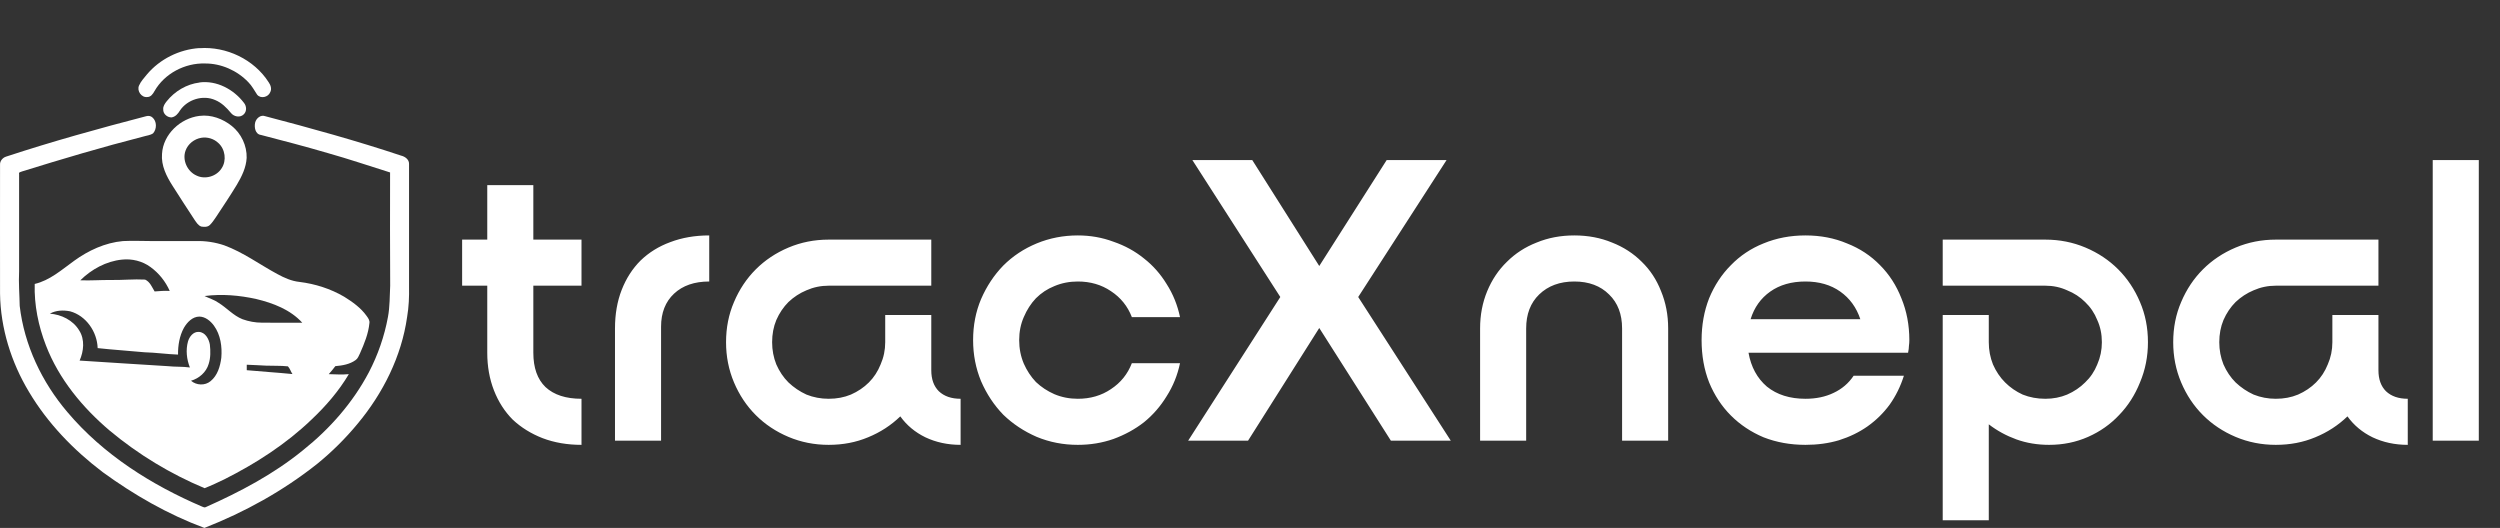
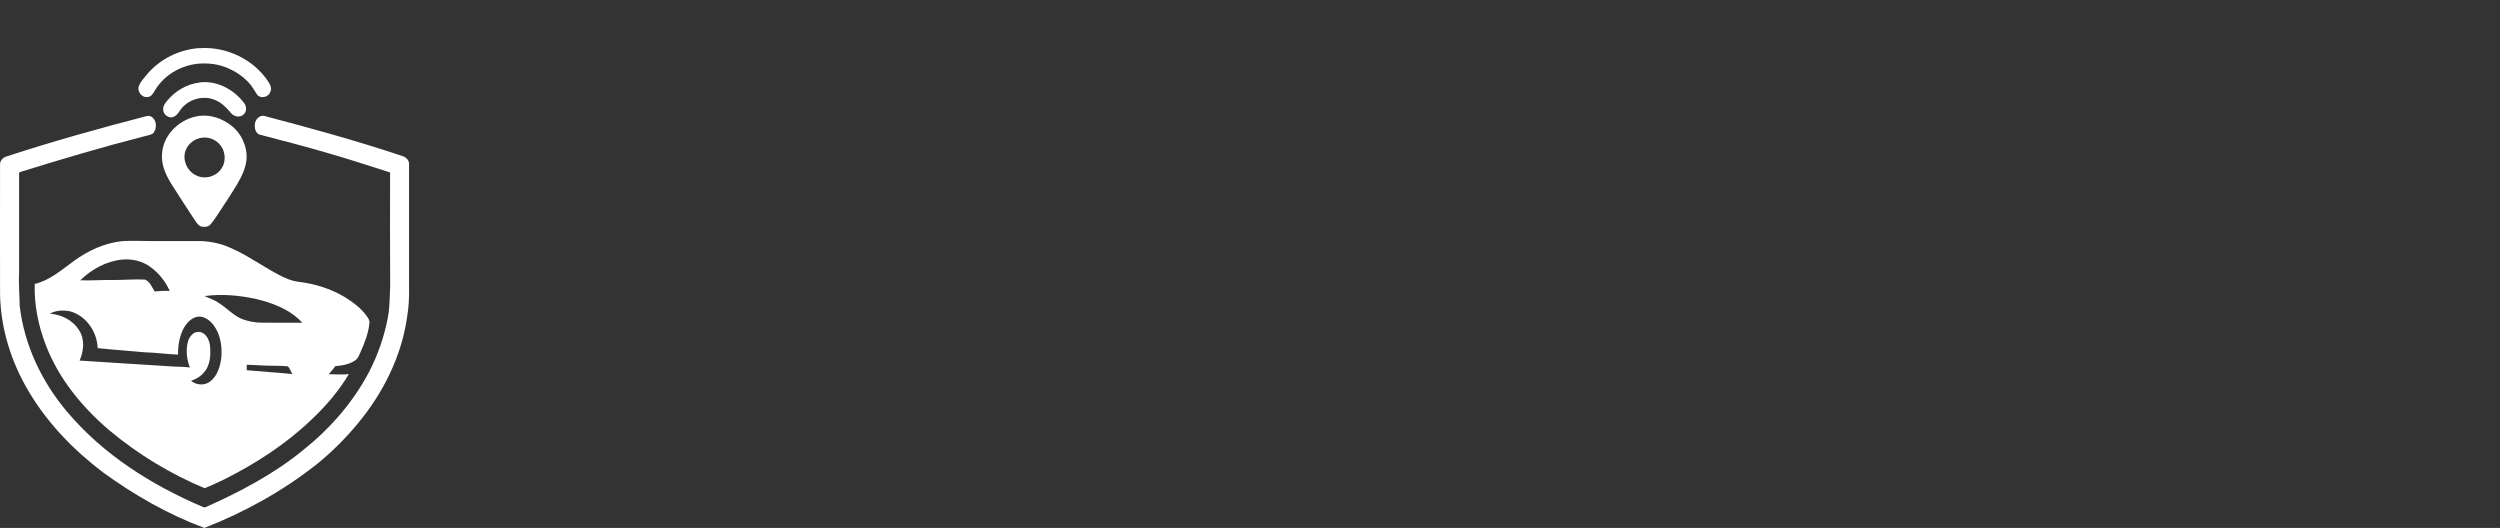
<svg xmlns="http://www.w3.org/2000/svg" width="573" height="121" viewBox="0 0 573 121" fill="none">
  <rect x="0" y="0" width="573" height="121" fill="#333333" stroke="none" />
  <path d="M45.731 11.043C51.888 10.601 58.23 13.621 61.575 18.849C62.04 19.499 62.342 20.405 61.924 21.148C61.482 22.287 59.717 22.705 58.927 21.683C58.276 20.707 57.742 19.662 56.906 18.825C54.35 16.154 50.679 14.527 46.986 14.551C42.386 14.411 37.716 16.851 35.416 20.87C35.068 21.52 34.556 22.264 33.743 22.24C32.419 22.403 31.327 20.823 31.861 19.615C32.28 18.639 33.023 17.873 33.674 17.06C36.647 13.528 41.108 11.321 45.708 11.019L45.731 11.043Z" fill="#fff" />
  <path d="M45.731 18.895C49.657 18.384 53.56 20.475 55.907 23.565C56.534 24.308 56.604 25.516 55.86 26.213C55.024 27.049 53.584 26.747 52.91 25.865C51.934 24.68 50.796 23.541 49.332 22.937C46.521 21.683 42.943 22.798 41.247 25.33C40.806 26.05 40.225 26.771 39.319 26.91C38.32 26.933 37.344 26.074 37.414 25.052C37.344 24.355 37.786 23.75 38.204 23.216C40.039 20.916 42.781 19.267 45.731 18.918V18.895Z" fill="#fff" />
  <path d="M33.511 26.631C33.999 26.492 34.556 26.562 34.928 26.91C35.974 27.793 35.974 29.558 35.091 30.558C34.417 31.022 33.581 31.069 32.837 31.301C23.498 33.694 14.252 36.435 5.052 39.293C4.796 39.432 4.239 39.432 4.378 39.874C4.378 47.308 4.378 54.742 4.378 62.2C4.239 64.848 4.471 67.496 4.517 70.122C5.563 79.112 9.605 87.592 15.46 94.469C23.684 104.203 34.719 111.15 46.335 116.121C46.591 116.191 46.869 116.4 47.148 116.237C55.024 112.729 62.737 108.664 69.428 103.204C75.584 98.302 80.881 92.285 84.552 85.316C86.62 81.343 88.106 77.068 88.919 72.654C89.361 70.284 89.314 67.868 89.431 65.475C89.361 56.833 89.407 48.167 89.407 39.525C84.645 38.038 79.929 36.435 75.143 35.088C70.055 33.601 64.944 32.253 59.81 30.929C58.486 30.767 58.23 29.14 58.486 28.072C58.741 27.096 59.763 26.236 60.785 26.631C71.24 29.373 81.694 32.253 91.94 35.669C92.823 35.878 93.775 36.551 93.752 37.55C93.752 46.936 93.752 56.322 93.752 65.684C93.798 68.008 93.705 70.354 93.31 72.654C92.033 81.691 87.781 90.148 81.95 97.141C79.185 100.486 76.095 103.553 72.727 106.294C64.921 112.497 56.116 117.376 46.846 121C38.506 117.91 30.7 113.426 23.521 108.199C16.854 103.135 10.929 97.025 6.631 89.799C2.566 83.039 0.126 75.233 0.01 67.311C-0.013 57.483 0.01 47.633 0.01 37.806C-0.059 36.923 0.591 36.156 1.381 35.901C11.975 32.416 22.708 29.442 33.511 26.631Z" fill="#fff" />
  <path d="M45.731 26.562C48.38 26.213 51.098 27.235 53.142 28.885C55.303 30.627 56.604 33.392 56.534 36.18C56.418 38.387 55.419 40.431 54.304 42.313C52.771 44.845 51.121 47.308 49.495 49.77C49.053 50.398 48.635 51.071 48.054 51.606C47.543 52.07 46.8 52.024 46.149 51.931C45.429 51.699 45.034 51.002 44.616 50.421C42.92 47.842 41.248 45.263 39.598 42.661C38.181 40.454 36.903 37.968 37.135 35.25C37.391 30.767 41.364 27.096 45.708 26.562H45.731ZM46.126 31.58C44.523 31.858 43.083 32.974 42.525 34.53C41.735 36.714 42.943 39.316 45.057 40.245C47.032 41.198 49.634 40.431 50.796 38.573C51.981 36.807 51.632 34.158 50.006 32.741C48.984 31.789 47.52 31.347 46.126 31.58Z" fill="#fff" />
  <path d="M16.947 59.807C20.246 57.414 24.079 55.625 28.191 55.253C30.444 55.137 32.698 55.253 34.928 55.253H44.918C47.102 55.184 49.332 55.532 51.4 56.229C55.767 57.832 59.531 60.643 63.597 62.827C65.176 63.687 66.849 64.43 68.638 64.616C72.216 65.057 75.747 66.172 78.883 68.008C80.788 69.192 82.693 70.54 84.018 72.398C84.366 72.886 84.784 73.421 84.668 74.071C84.436 76.487 83.483 78.787 82.507 80.994C82.229 81.552 82.02 82.179 81.509 82.528C80.161 83.503 78.488 83.782 76.862 83.922C76.397 84.549 75.886 85.153 75.352 85.757C76.885 85.803 78.419 85.896 79.952 85.757C77.652 89.637 74.678 93.075 71.403 96.165C65.548 101.787 58.648 106.224 51.4 109.872C49.913 110.592 48.426 111.289 46.893 111.893C39.04 108.617 31.699 104.157 25.171 98.721C18.921 93.424 13.508 86.895 10.534 79.182C8.792 74.698 7.816 69.889 7.956 65.08C11.417 64.267 14.112 61.851 16.923 59.83L16.947 59.807ZM18.433 64.244C20.757 64.337 23.08 64.151 25.403 64.174C28.028 64.221 30.654 63.942 33.255 64.081C34.394 64.593 34.835 65.824 35.439 66.8C36.578 66.707 37.739 66.614 38.901 66.683C37.948 64.523 36.415 62.595 34.487 61.201C32.628 59.83 30.212 59.249 27.935 59.505C24.334 59.876 20.989 61.712 18.433 64.221V64.244ZM46.916 67.868C47.961 68.379 49.1 68.705 50.052 69.378C51.957 70.54 53.467 72.329 55.582 73.165C56.999 73.676 58.509 73.955 60.019 73.955C63.109 74.001 66.199 73.955 69.288 73.978C66.57 70.981 62.621 69.471 58.764 68.542C54.885 67.682 50.865 67.334 46.916 67.845V67.868ZM11.371 71.887C14.043 72.073 16.738 73.374 18.155 75.744C19.479 77.812 19.2 80.483 18.248 82.644C24.985 83.062 31.699 83.527 38.436 83.922C40.132 84.108 41.851 83.991 43.524 84.224C42.781 82.365 42.548 80.228 43.083 78.276C43.408 77.161 44.291 75.999 45.569 76.069C47.055 76.139 47.868 77.672 48.101 78.973C48.264 80.46 48.287 82.017 47.822 83.434C47.264 85.316 45.638 86.733 43.78 87.267C45.011 88.336 46.986 88.429 48.264 87.36C49.867 86.059 50.471 83.968 50.726 81.993C50.935 79.461 50.563 76.743 49.03 74.629C48.24 73.56 47.079 72.584 45.685 72.561C44.105 72.584 42.897 73.862 42.153 75.14C41.131 76.999 40.783 79.182 40.806 81.273C38.227 81.18 35.672 80.808 33.093 80.739C29.515 80.39 25.937 80.181 22.383 79.786C22.267 76.046 19.734 72.352 16.064 71.353C14.53 71.051 12.835 71.097 11.441 71.887H11.371ZM56.557 83.596C56.557 84.014 56.557 84.433 56.557 84.851C60.042 85.176 63.55 85.385 67.035 85.734C66.64 85.176 66.454 84.433 65.99 83.968C64.317 83.782 62.644 83.875 60.971 83.805C59.508 83.736 58.044 83.643 56.581 83.596H56.557Z" fill="#fff" />
-   <path d="M105.92 54.92H111.68V42.44H122.24V54.92H133.28V65.48H122.24V80.84C122.24 84.296 123.168 86.92 125.024 88.712C126.944 90.504 129.696 91.4 133.28 91.4V101.96C130.016 101.96 127.04 101.448 124.352 100.424C121.728 99.4 119.456 97.992 117.536 96.2C115.68 94.344 114.24 92.104 113.216 89.48C112.192 86.856 111.68 83.976 111.68 80.84V65.48H105.92V54.92ZM162.556 64.52C159.164 64.52 156.476 65.448 154.492 67.304C152.508 69.16 151.516 71.688 151.516 74.888V101H140.956V75.272C140.956 72.008 141.468 69.064 142.492 66.44C143.516 63.816 144.956 61.576 146.812 59.72C148.732 57.864 151.004 56.456 153.628 55.496C156.316 54.472 159.292 53.96 162.556 53.96V64.52ZM202.891 78.44V72.2H213.451V84.872C213.451 86.92 214.027 88.52 215.179 89.672C216.395 90.824 218.059 91.4 220.171 91.4V101.96C217.227 101.96 214.539 101.384 212.107 100.232C209.739 99.08 207.819 97.48 206.347 95.432C204.235 97.48 201.771 99.08 198.955 100.232C196.203 101.384 193.195 101.96 189.931 101.96C186.667 101.96 183.595 101.352 180.715 100.136C177.835 98.92 175.339 97.256 173.227 95.144C171.115 93.032 169.451 90.536 168.235 87.656C167.019 84.776 166.411 81.704 166.411 78.44C166.411 75.112 167.019 72.04 168.235 69.224C169.451 66.344 171.115 63.848 173.227 61.736C175.339 59.624 177.835 57.96 180.715 56.744C183.595 55.528 186.667 54.92 189.931 54.92H213.451V65.48H189.931C188.139 65.48 186.443 65.832 184.843 66.536C183.307 67.176 181.931 68.072 180.715 69.224C179.563 70.376 178.635 71.752 177.931 73.352C177.291 74.888 176.971 76.584 176.971 78.44C176.971 80.232 177.291 81.928 177.931 83.528C178.635 85.128 179.563 86.504 180.715 87.656C181.931 88.808 183.307 89.736 184.843 90.44C186.443 91.08 188.139 91.4 189.931 91.4C191.787 91.4 193.483 91.08 195.019 90.44C196.619 89.736 197.995 88.808 199.147 87.656C200.299 86.504 201.195 85.128 201.835 83.528C202.539 81.928 202.891 80.232 202.891 78.44ZM247.036 64.52C245.116 64.52 243.324 64.872 241.66 65.576C240.06 66.216 238.652 67.144 237.436 68.36C236.284 69.576 235.356 71.016 234.652 72.68C233.948 74.28 233.596 76.04 233.596 77.96C233.596 79.88 233.948 81.672 234.652 83.336C235.356 84.936 236.284 86.344 237.436 87.56C238.652 88.712 240.06 89.64 241.66 90.344C243.324 91.048 245.116 91.4 247.036 91.4C249.916 91.4 252.444 90.664 254.62 89.192C256.86 87.72 258.46 85.736 259.42 83.24H270.46C269.884 85.992 268.86 88.52 267.388 90.824C265.98 93.128 264.252 95.112 262.204 96.776C260.156 98.376 257.82 99.656 255.196 100.616C252.636 101.512 249.916 101.96 247.036 101.96C243.708 101.96 240.572 101.352 237.628 100.136C234.684 98.856 232.124 97.16 229.948 95.048C227.836 92.872 226.14 90.312 224.86 87.368C223.644 84.424 223.036 81.288 223.036 77.96C223.036 74.568 223.644 71.432 224.86 68.552C226.14 65.608 227.836 63.048 229.948 60.872C232.124 58.696 234.684 57 237.628 55.784C240.572 54.568 243.708 53.96 247.036 53.96C249.916 53.96 252.636 54.44 255.196 55.4C257.82 56.296 260.156 57.576 262.204 59.24C264.252 60.84 265.98 62.792 267.388 65.096C268.86 67.4 269.884 69.928 270.46 72.68H259.42C258.46 70.184 256.86 68.2 254.62 66.728C252.444 65.256 249.916 64.52 247.036 64.52ZM331.558 36.68L311.302 68.072L332.518 101H318.79L302.374 75.176L286.054 101H272.326L293.446 68.072L273.286 36.68H287.014L302.374 60.968L317.83 36.68H331.558ZM360.838 64.52C357.51 64.52 354.822 65.512 352.774 67.496C350.79 69.416 349.798 72.008 349.798 75.272V101H339.238V75.272C339.238 72.2 339.782 69.352 340.87 66.728C341.958 64.104 343.462 61.864 345.382 60.008C347.302 58.088 349.574 56.616 352.198 55.592C354.822 54.504 357.702 53.96 360.838 53.96C363.974 53.96 366.854 54.504 369.478 55.592C372.102 56.616 374.374 58.088 376.294 60.008C378.214 61.864 379.686 64.104 380.71 66.728C381.798 69.352 382.342 72.2 382.342 75.272V101H371.782V75.272C371.782 72.008 370.79 69.416 368.806 67.496C366.822 65.512 364.166 64.52 360.838 64.52ZM390.005 77.96C390.005 74.504 390.581 71.304 391.733 68.36C392.949 65.416 394.613 62.888 396.725 60.776C398.837 58.6 401.333 56.936 404.213 55.784C407.157 54.568 410.357 53.96 413.813 53.96C417.269 53.96 420.437 54.568 423.317 55.784C426.261 56.936 428.789 58.6 430.901 60.776C433.013 62.888 434.645 65.416 435.797 68.36C437.013 71.304 437.621 74.504 437.621 77.96C437.621 78.408 437.589 78.856 437.525 79.304C437.525 79.688 437.461 80.2 437.333 80.84H400.757C401.333 84.104 402.741 86.696 404.981 88.616C407.285 90.472 410.229 91.4 413.813 91.4C416.245 91.4 418.389 90.952 420.245 90.056C422.165 89.16 423.701 87.848 424.853 86.12H436.373C435.605 88.552 434.517 90.76 433.109 92.744C431.701 94.664 430.005 96.328 428.021 97.736C426.101 99.08 423.925 100.136 421.493 100.904C419.125 101.608 416.565 101.96 413.813 101.96C410.357 101.96 407.157 101.384 404.213 100.232C401.333 99.016 398.837 97.352 396.725 95.24C394.613 93.128 392.949 90.6 391.733 87.656C390.581 84.712 390.005 81.48 390.005 77.96ZM426.389 73.16C425.493 70.472 423.957 68.36 421.781 66.824C419.605 65.288 416.949 64.52 413.813 64.52C410.613 64.52 407.925 65.288 405.749 66.824C403.573 68.36 402.069 70.472 401.237 73.16H426.389ZM455.829 119.24H445.269V72.2H455.829V78.44C455.829 80.232 456.149 81.928 456.789 83.528C457.493 85.128 458.421 86.504 459.573 87.656C460.725 88.808 462.069 89.736 463.605 90.44C465.205 91.08 466.933 91.4 468.789 91.4C470.581 91.4 472.245 91.08 473.781 90.44C475.381 89.736 476.757 88.808 477.909 87.656C479.125 86.504 480.053 85.128 480.693 83.528C481.397 81.928 481.749 80.232 481.749 78.44C481.749 76.584 481.397 74.888 480.693 73.352C480.053 71.752 479.125 70.376 477.909 69.224C476.757 68.072 475.381 67.176 473.781 66.536C472.245 65.832 470.581 65.48 468.789 65.48H445.269V54.92H468.789C472.053 54.92 475.125 55.528 478.005 56.744C480.885 57.96 483.381 59.624 485.493 61.736C487.605 63.848 489.269 66.344 490.485 69.224C491.701 72.04 492.309 75.112 492.309 78.44C492.309 81.704 491.701 84.776 490.485 87.656C489.333 90.536 487.733 93.032 485.685 95.144C483.701 97.256 481.333 98.92 478.581 100.136C475.829 101.352 472.853 101.96 469.653 101.96C466.965 101.96 464.469 101.544 462.165 100.712C459.861 99.88 457.749 98.728 455.829 97.256V119.24ZM534.579 78.44V72.2H545.139V84.872C545.139 86.92 545.715 88.52 546.867 89.672C548.083 90.824 549.747 91.4 551.859 91.4V101.96C548.915 101.96 546.227 101.384 543.795 100.232C541.427 99.08 539.507 97.48 538.035 95.432C535.923 97.48 533.459 99.08 530.643 100.232C527.891 101.384 524.883 101.96 521.619 101.96C518.355 101.96 515.283 101.352 512.403 100.136C509.523 98.92 507.027 97.256 504.915 95.144C502.803 93.032 501.139 90.536 499.923 87.656C498.707 84.776 498.099 81.704 498.099 78.44C498.099 75.112 498.707 72.04 499.923 69.224C501.139 66.344 502.803 63.848 504.915 61.736C507.027 59.624 509.523 57.96 512.403 56.744C515.283 55.528 518.355 54.92 521.619 54.92H545.139V65.48H521.619C519.827 65.48 518.131 65.832 516.531 66.536C514.995 67.176 513.619 68.072 512.403 69.224C511.251 70.376 510.323 71.752 509.619 73.352C508.979 74.888 508.659 76.584 508.659 78.44C508.659 80.232 508.979 81.928 509.619 83.528C510.323 85.128 511.251 86.504 512.403 87.656C513.619 88.808 514.995 89.736 516.531 90.44C518.131 91.08 519.827 91.4 521.619 91.4C523.475 91.4 525.171 91.08 526.707 90.44C528.307 89.736 529.683 88.808 530.835 87.656C531.987 86.504 532.883 85.128 533.523 83.528C534.227 81.928 534.579 80.232 534.579 78.44ZM568.141 36.68V101H557.581V36.68H568.141Z" fill="#fff" />
</svg>